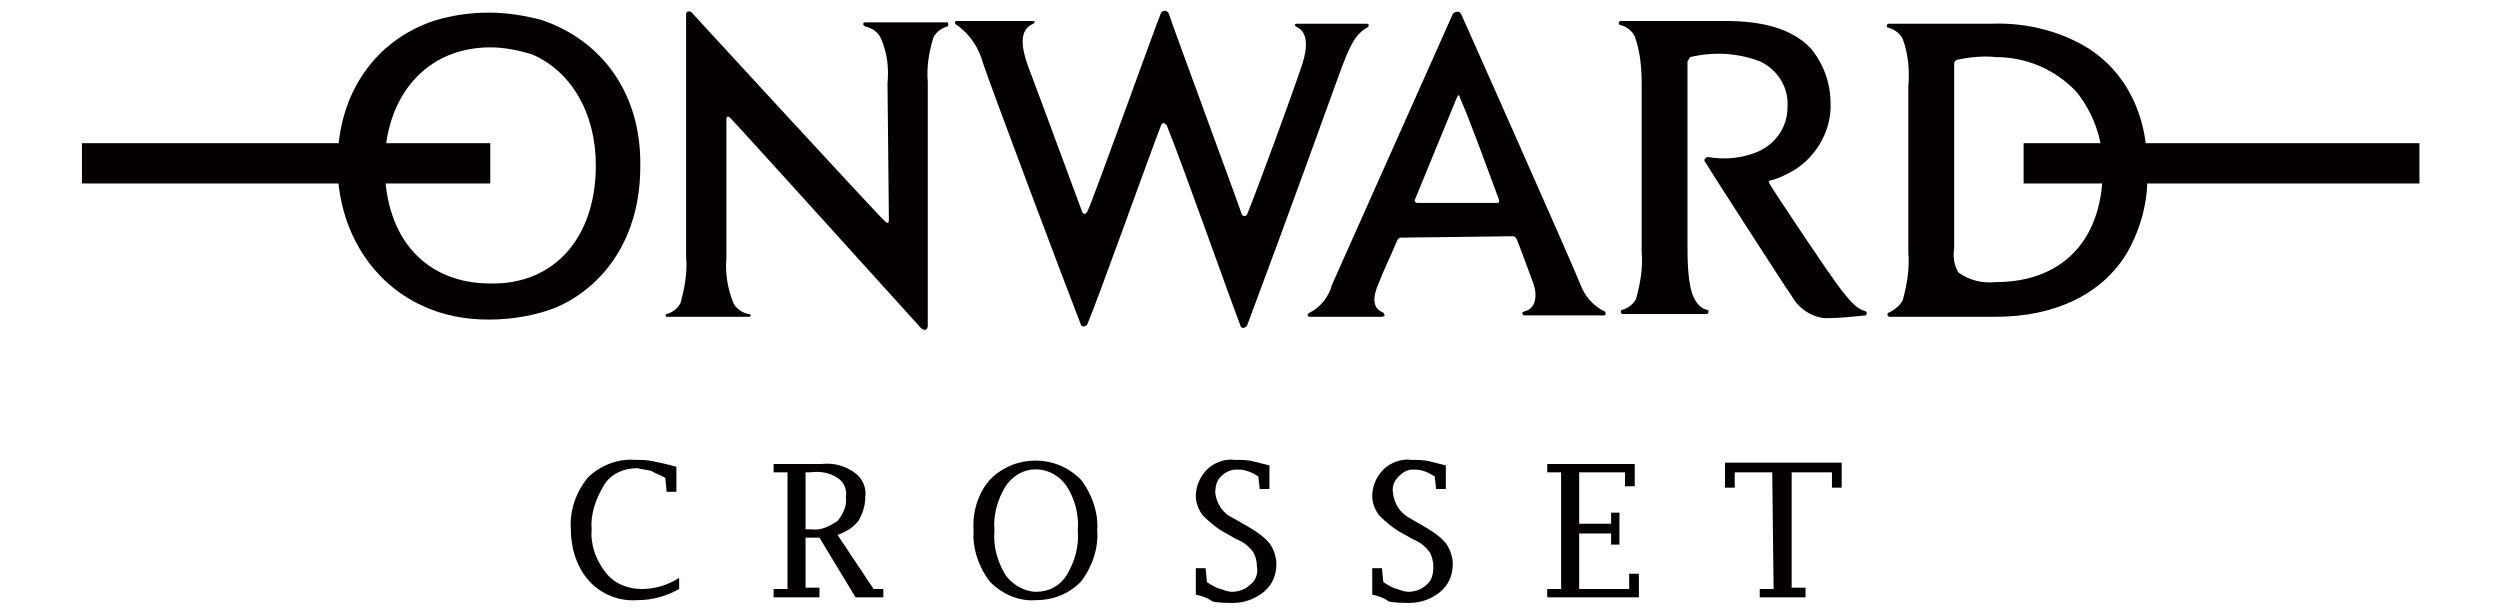
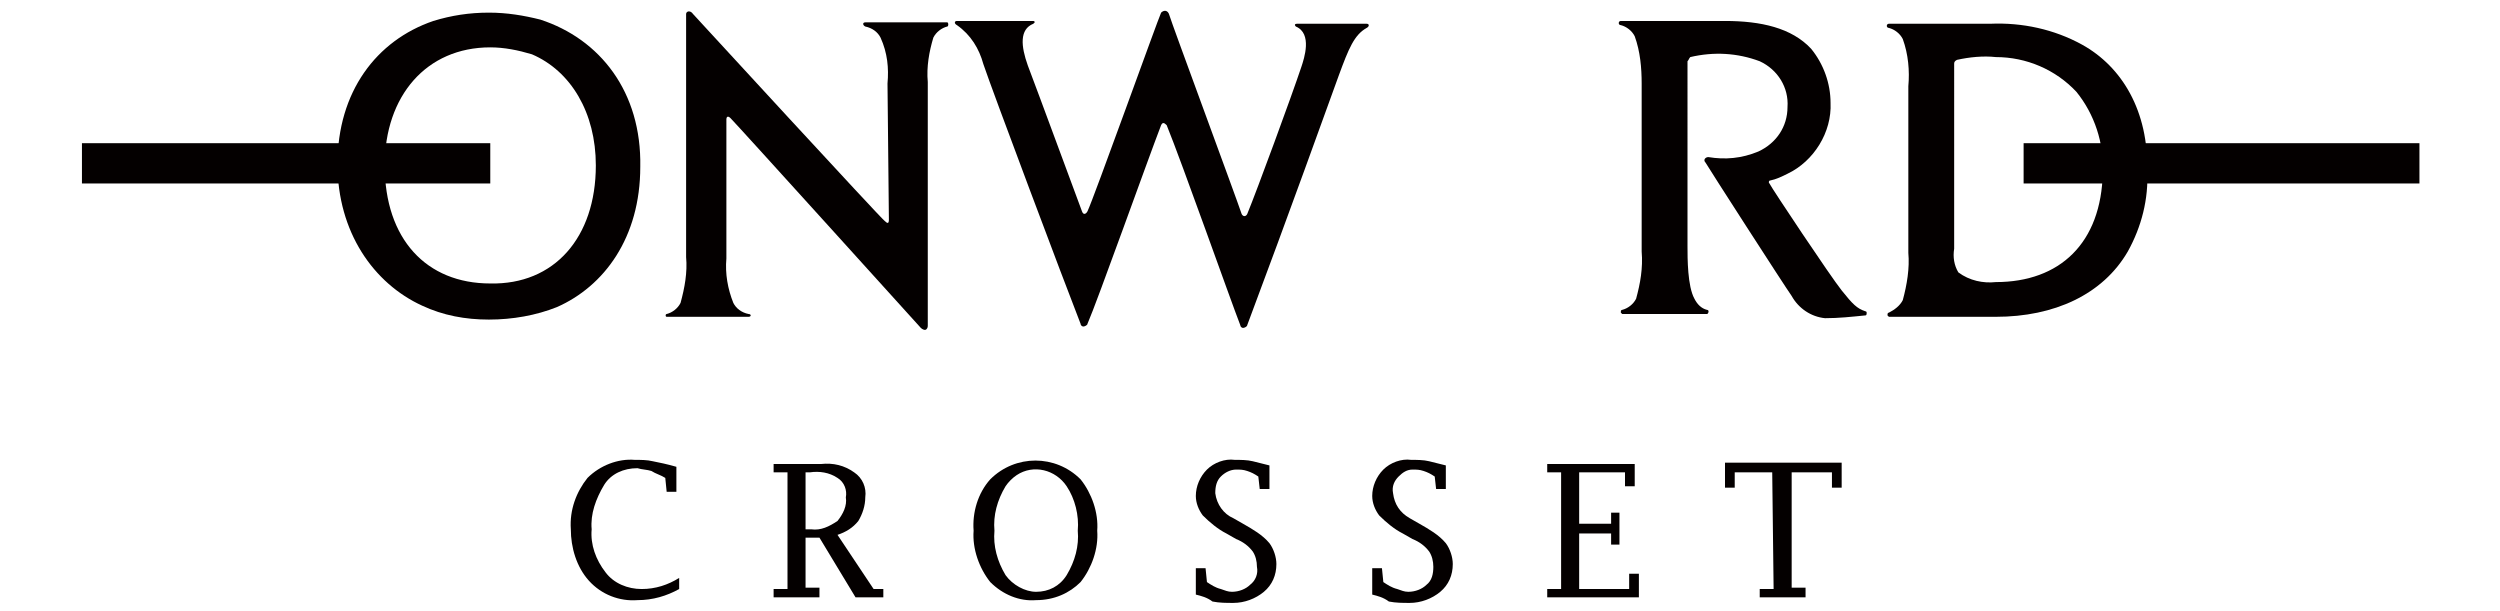
<svg xmlns="http://www.w3.org/2000/svg" version="1.1" x="0px" y="0px" viewBox="0 0 180 44" style="enable-background:new 0 0 180 44;" xml:space="preserve">
  <style type="text/css">
	.st0{fill:#040000;}
</style>
  <g transform="translate(0 0.01)">
    <path class="st0" d="M48.9,42.4c-0.9,0.5-1.9,0.8-3,0.8c-1.3,0.1-2.6-0.4-3.5-1.4c-0.9-1-1.3-2.4-1.3-3.7c-0.1-1.4,0.4-2.7,1.2-3.7   c0.9-0.9,2.2-1.4,3.4-1.3c0.4,0,0.9,0,1.3,0.1c0.5,0.1,1,0.2,1.7,0.4v1.8H48l-0.1-1c-0.3-0.2-0.7-0.3-1-0.5c-0.3-0.1-0.7-0.1-1-0.2   c-1,0-1.9,0.4-2.4,1.2c-0.6,1-1,2.1-0.9,3.2c-0.1,1.1,0.3,2.2,1,3.1c0.6,0.8,1.6,1.2,2.6,1.2c1,0,1.9-0.3,2.7-0.8V42.4z" />
    <path class="st0" d="M58,38.7v3.6h1V43h-3.3v-0.6h1V34h-1v-0.6h3.4c0.9-0.1,1.7,0.1,2.4,0.6c0.6,0.4,0.9,1.1,0.8,1.8   c0,0.6-0.2,1.2-0.5,1.7c-0.4,0.5-0.9,0.8-1.5,1l2.6,3.9h0.7v0.6h-2L59,38.7L58,38.7z M58,38.1h0.4c0.7,0.1,1.3-0.2,1.9-0.6   c0.4-0.5,0.7-1.1,0.6-1.7c0.1-0.5-0.1-1.1-0.6-1.4C59.7,34,59,33.9,58.3,34H58L58,38.1z" />
    <path class="st0" d="M74.6,43.2c-1.2,0.1-2.4-0.4-3.3-1.3c-0.8-1-1.3-2.4-1.2-3.7c-0.1-1.3,0.3-2.7,1.2-3.7c1.8-1.8,4.7-1.8,6.5,0   c0,0,0,0,0,0c0.8,1,1.3,2.4,1.2,3.7c0.1,1.3-0.4,2.7-1.2,3.7C77,42.7,75.9,43.2,74.6,43.2z M74.6,42.6c0.9,0,1.7-0.4,2.2-1.2   c0.6-1,0.9-2.1,0.8-3.2c0.1-1.1-0.2-2.3-0.8-3.2c-0.8-1.2-2.4-1.6-3.6-0.8c-0.3,0.2-0.6,0.5-0.8,0.8c-0.6,1-0.9,2.1-0.8,3.2   c-0.1,1.1,0.2,2.2,0.8,3.2C72.9,42.1,73.8,42.6,74.6,42.6z" />
    <path class="st0" d="M86.1,42.8v-1.9h0.7l0.1,1c0.3,0.2,0.6,0.4,1,0.5c0.3,0.1,0.5,0.2,0.8,0.2c0.5,0,1-0.2,1.3-0.5   c0.4-0.3,0.6-0.8,0.5-1.3c0-0.4-0.1-0.8-0.3-1.1c-0.3-0.4-0.7-0.7-1.2-0.9l-0.7-0.4c-0.6-0.3-1.2-0.8-1.7-1.3   c-0.3-0.4-0.5-0.9-0.5-1.4c0-0.7,0.3-1.4,0.8-1.9c0.5-0.5,1.3-0.8,2-0.7c0.4,0,0.9,0,1.3,0.1c0.4,0.1,0.8,0.2,1.2,0.3v1.7h-0.7   l-0.1-0.9c-0.3-0.2-0.5-0.3-0.8-0.4c-0.3-0.1-0.5-0.1-0.8-0.1c-0.4,0-0.8,0.2-1.1,0.5c-0.3,0.3-0.4,0.7-0.4,1.2   c0.1,0.8,0.6,1.5,1.3,1.8l0.7,0.4c0.7,0.4,1.4,0.8,1.9,1.4c0.3,0.4,0.5,1,0.5,1.5c0,0.8-0.3,1.5-0.9,2c-0.6,0.5-1.4,0.8-2.2,0.8   c-0.5,0-1,0-1.5-0.1C86.9,43,86.5,42.9,86.1,42.8z" />
    <path class="st0" d="M98.8,42.8v-1.9h0.7l0.1,1c0.3,0.2,0.6,0.4,1,0.5c0.3,0.1,0.5,0.2,0.8,0.2c0.5,0,1-0.2,1.3-0.5   c0.4-0.3,0.5-0.8,0.5-1.3c0-0.4-0.1-0.8-0.3-1.1c-0.3-0.4-0.7-0.7-1.2-0.9l-0.7-0.4c-0.6-0.3-1.2-0.8-1.7-1.3   c-0.3-0.4-0.5-0.9-0.5-1.4c0-0.7,0.3-1.4,0.8-1.9c0.5-0.5,1.3-0.8,2-0.7c0.4,0,0.9,0,1.3,0.1c0.4,0.1,0.8,0.2,1.2,0.3v1.7h-0.7   l-0.1-0.9c-0.3-0.2-0.5-0.3-0.8-0.4c-0.3-0.1-0.5-0.1-0.8-0.1c-0.4,0-0.7,0.2-1,0.5c-0.3,0.3-0.5,0.7-0.4,1.2   c0.1,0.8,0.5,1.4,1.2,1.8l0.7,0.4c0.7,0.4,1.4,0.8,1.9,1.4c0.3,0.4,0.5,1,0.5,1.5c0,0.8-0.3,1.5-0.9,2c-0.6,0.5-1.4,0.8-2.2,0.8   c-0.5,0-1,0-1.5-0.1C99.6,43,99.2,42.9,98.8,42.8z" />
    <path class="st0" d="M118,43h-6.6v-0.6h1V34h-1v-0.6h6.3v1.6H117v-1h-3.3v3.7h2.3v-0.8h0.6v2.3H116v-0.8h-2.3v4h3.6v-1.1h0.7V43z" />
    <path class="st0" d="M127.6,34h-2.7v1.1h-0.7v-1.8h8.4v1.8h-0.7V34H129v8.3h1V43h-3.3v-0.6h1L127.6,34z" />
    <path class="st0" d="M84.2,1.1c0.1,0.4,4.8,13.1,5.2,14.3c0.1,0.2,0.3,0.2,0.4,0c0.7-1.7,3.2-8.5,3.9-10.6c0.2-0.6,0.8-2.4-0.4-2.9   c-0.1-0.1-0.1-0.2,0.1-0.2h5c0.2,0,0.2,0.2,0,0.3c-0.9,0.5-1.3,1.5-2,3.4c-0.8,2.2-3.6,10-6.6,18c0,0.1-0.2,0.2-0.3,0.2   c-0.1,0-0.2-0.1-0.2-0.2C88.6,21.6,85.1,11.7,84,9c-0.2-0.2-0.3-0.2-0.4,0c-1,2.6-4.6,12.7-5.3,14.3c0,0.1-0.2,0.2-0.3,0.2   c-0.1,0-0.2-0.1-0.2-0.2c-1.1-2.8-6.4-16.9-7-18.7c-0.3-1.1-0.9-2.1-1.9-2.8c-0.2-0.1-0.2-0.3,0-0.3h5.5c0.1,0,0.1,0.1,0.1,0.1   s-0.1,0.1-0.1,0.1c-1,0.4-0.9,1.6-0.4,3c0.8,2.1,3.3,8.9,3.9,10.5c0.1,0.3,0.3,0.2,0.4,0c0.4-0.8,5.1-13.9,5.3-14.3   C83.8,0.7,84.1,0.7,84.2,1.1z" />
-     <path class="st0" d="M102.1,14.6c-0.2,0-0.3-0.1-0.2-0.3c1.1-2.7,2.6-6.3,3-7.3c0.1-0.2,0.2-0.2,0.2,0c0.6,1.3,1.8,4.6,2.8,7.3   c0.1,0.3,0,0.3-0.2,0.3H102.1z M108.9,17c0.2,0,0.2,0.1,0.3,0.2c0.4,1,0.9,2.4,1.2,3.2c0.3,0.8,0.2,1.8-0.6,2   c-0.1,0-0.2,0.1-0.2,0.1c0,0.1,0.1,0.2,0.1,0.2c0,0,0,0,0,0h5.7c0.1,0,0.2,0,0.2-0.1c0-0.1,0-0.2-0.1-0.2c-0.8-0.4-1.4-1.1-1.7-1.9   c-0.5-1.3-8.5-19.3-8.6-19.5c-0.1-0.2-0.3-0.2-0.5-0.1c0,0-0.1,0.1-0.1,0.1l-8.7,19.5c-0.2,0.8-0.8,1.6-1.6,2   c-0.2,0.1-0.2,0.3,0,0.3h5.2c0.1,0,0.2-0.1,0.2-0.1s-0.1-0.2-0.1-0.2c0,0,0,0,0,0c-0.8-0.3-0.8-1.1-0.3-2.2c0.3-0.8,0.8-1.8,1.3-3   c0.1-0.2,0.2-0.2,0.3-0.2L108.9,17z" />
    <path class="st0" d="M38.9,1.4c-1.2-0.3-2.4-0.5-3.7-0.5c-1.4,0-2.7,0.2-4,0.6c-4.1,1.4-6.9,5.1-6.9,10.3c0,4.9,2.6,8.6,6.1,10.2   c1.5,0.7,3.1,1,4.8,1c1.7,0,3.4-0.3,4.9-0.9c3.4-1.5,6-5,6-10.1C46.2,6.6,43.2,2.8,38.9,1.4z M35.3,20.4c-4.6,0-7.6-3.2-7.6-8.5   c0-5,3-8.5,7.6-8.5c1,0,2,0.2,3,0.5c2.8,1.2,4.6,4.2,4.6,8C42.9,17.1,39.9,20.5,35.3,20.4L35.3,20.4z" />
    <path class="st0" d="M64,15.8c0,0.3-0.1,0.3-0.3,0.1C63.5,15.8,49.9,1,49.9,1c-0.2-0.3-0.5-0.2-0.5,0v17.5c0.1,1.1-0.1,2.2-0.4,3.3   c-0.2,0.4-0.6,0.7-1,0.8c-0.1,0-0.1,0.2,0,0.2h5.9c0.2,0,0.2-0.2,0-0.2c-0.5-0.1-0.9-0.4-1.1-0.8c-0.4-1-0.6-2.1-0.5-3.2v-10   c0-0.2,0.1-0.3,0.3-0.1c0.5,0.5,13.7,15.1,13.7,15.1c0.1,0.1,0.3,0.2,0.4,0.1c0.1-0.1,0.1-0.2,0.1-0.3V5.9   c-0.1-1.1,0.1-2.2,0.4-3.2c0.2-0.4,0.6-0.7,1-0.8c0.1,0,0.1-0.3,0-0.3h-5.9c-0.2,0-0.2,0.2,0,0.3c0.5,0.1,0.9,0.4,1.1,0.8   C63.9,3.8,64,4.9,63.9,6L64,15.8z" />
    <path class="st0" d="M121.7,4.1c1.7-0.4,3.4-0.3,5,0.3c1.3,0.6,2.1,1.9,2,3.3c0,1.4-0.8,2.6-2.1,3.2c-1.2,0.5-2.4,0.6-3.6,0.4   c-0.2,0-0.4,0.2-0.2,0.4c0.1,0.2,5.7,8.9,6.2,9.6c0.5,0.9,1.4,1.5,2.4,1.6c1,0,1.9-0.1,2.9-0.2c0.1,0,0.1-0.1,0.1-0.2   c0,0,0-0.1-0.1-0.1c-0.6-0.2-0.9-0.5-1.7-1.5s-5-7.3-5.2-7.7c-0.1-0.1,0-0.2,0-0.2c0,0,0,0,0,0c0.5-0.1,0.9-0.3,1.3-0.5   c1.9-0.9,3.2-3,3.1-5.1c0-1.4-0.5-2.8-1.4-3.9c-1.4-1.5-3.6-2-6.2-2h-7.5c-0.2,0-0.2,0.3,0,0.3c0.4,0.1,0.8,0.4,1,0.8   c0.4,1.1,0.5,2.3,0.5,3.4v12.1c0.1,1.2-0.1,2.3-0.4,3.4c-0.2,0.4-0.6,0.7-1,0.8c-0.1,0-0.1,0.1-0.1,0.2c0,0,0.1,0.1,0.1,0.1h6.1   c0.1,0,0.2-0.3,0-0.3c-0.4-0.1-0.7-0.4-0.9-0.8c-0.5-0.9-0.5-2.9-0.5-3.8V4.4C121.6,4.3,121.6,4.2,121.7,4.1z" />
    <path class="st0" d="M149.9,3.2c-2-1.1-4.3-1.6-6.6-1.5H136c-0.2,0-0.2,0.3,0,0.3c0.4,0.1,0.8,0.4,1,0.8c0.4,1.1,0.5,2.3,0.4,3.4   v12c0.1,1.1-0.1,2.3-0.4,3.4c-0.2,0.4-0.6,0.7-1,0.9c-0.1,0-0.1,0.1-0.1,0.2c0,0,0.1,0.1,0.1,0.1h7.7c4.2,0,7.7-1.6,9.5-4.7   c1-1.8,1.5-3.8,1.4-5.8C154.7,8,152.8,4.8,149.9,3.2z M143.7,20.3c-0.9,0.1-1.9-0.1-2.7-0.7c-0.3-0.5-0.4-1.1-0.3-1.7V4.6   c0-0.1,0-0.2,0.2-0.3c0.9-0.2,1.9-0.3,2.8-0.2c2.2,0,4.3,0.9,5.8,2.5c1.3,1.6,2,3.7,1.9,5.8C151.3,17.5,148.3,20.3,143.7,20.3z" />
    <rect x="5.9" y="10.3" class="st0" width="29.4" height="2.9" />
    <rect x="145.7" y="10.3" class="st0" width="28.5" height="2.9" />
  </g>
</svg>